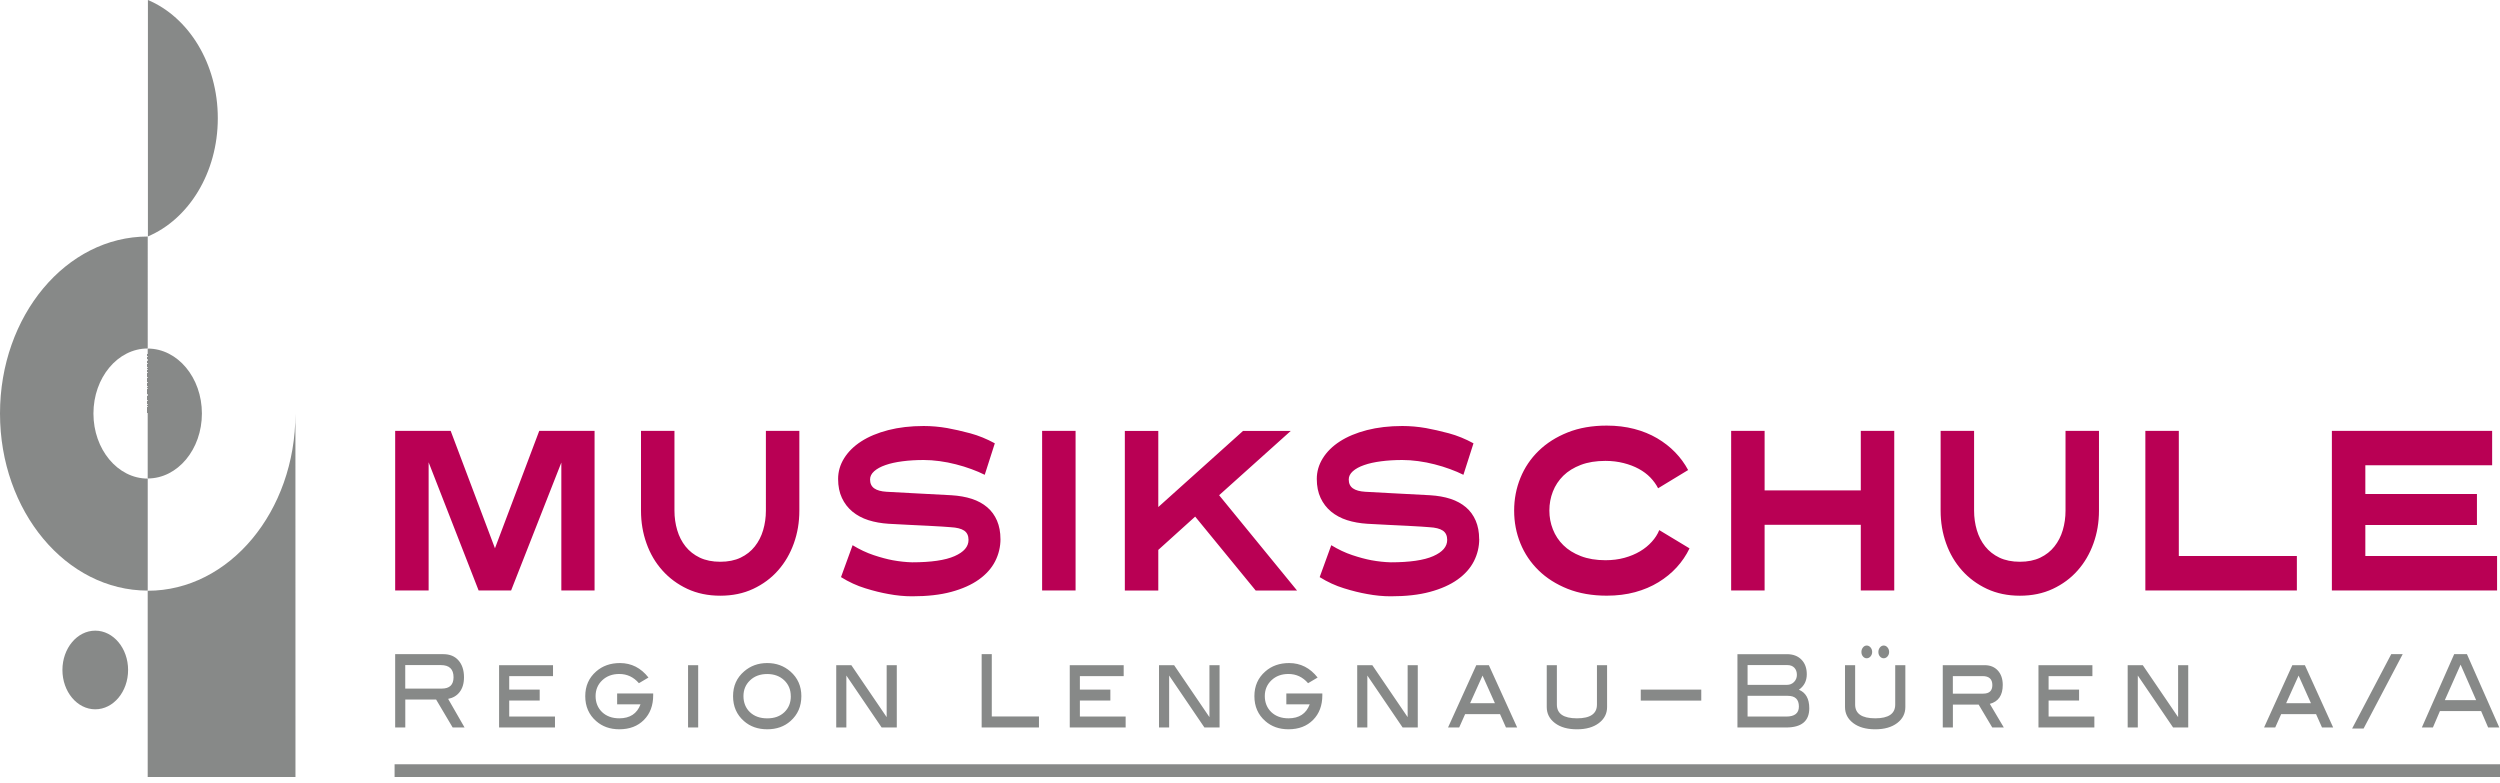
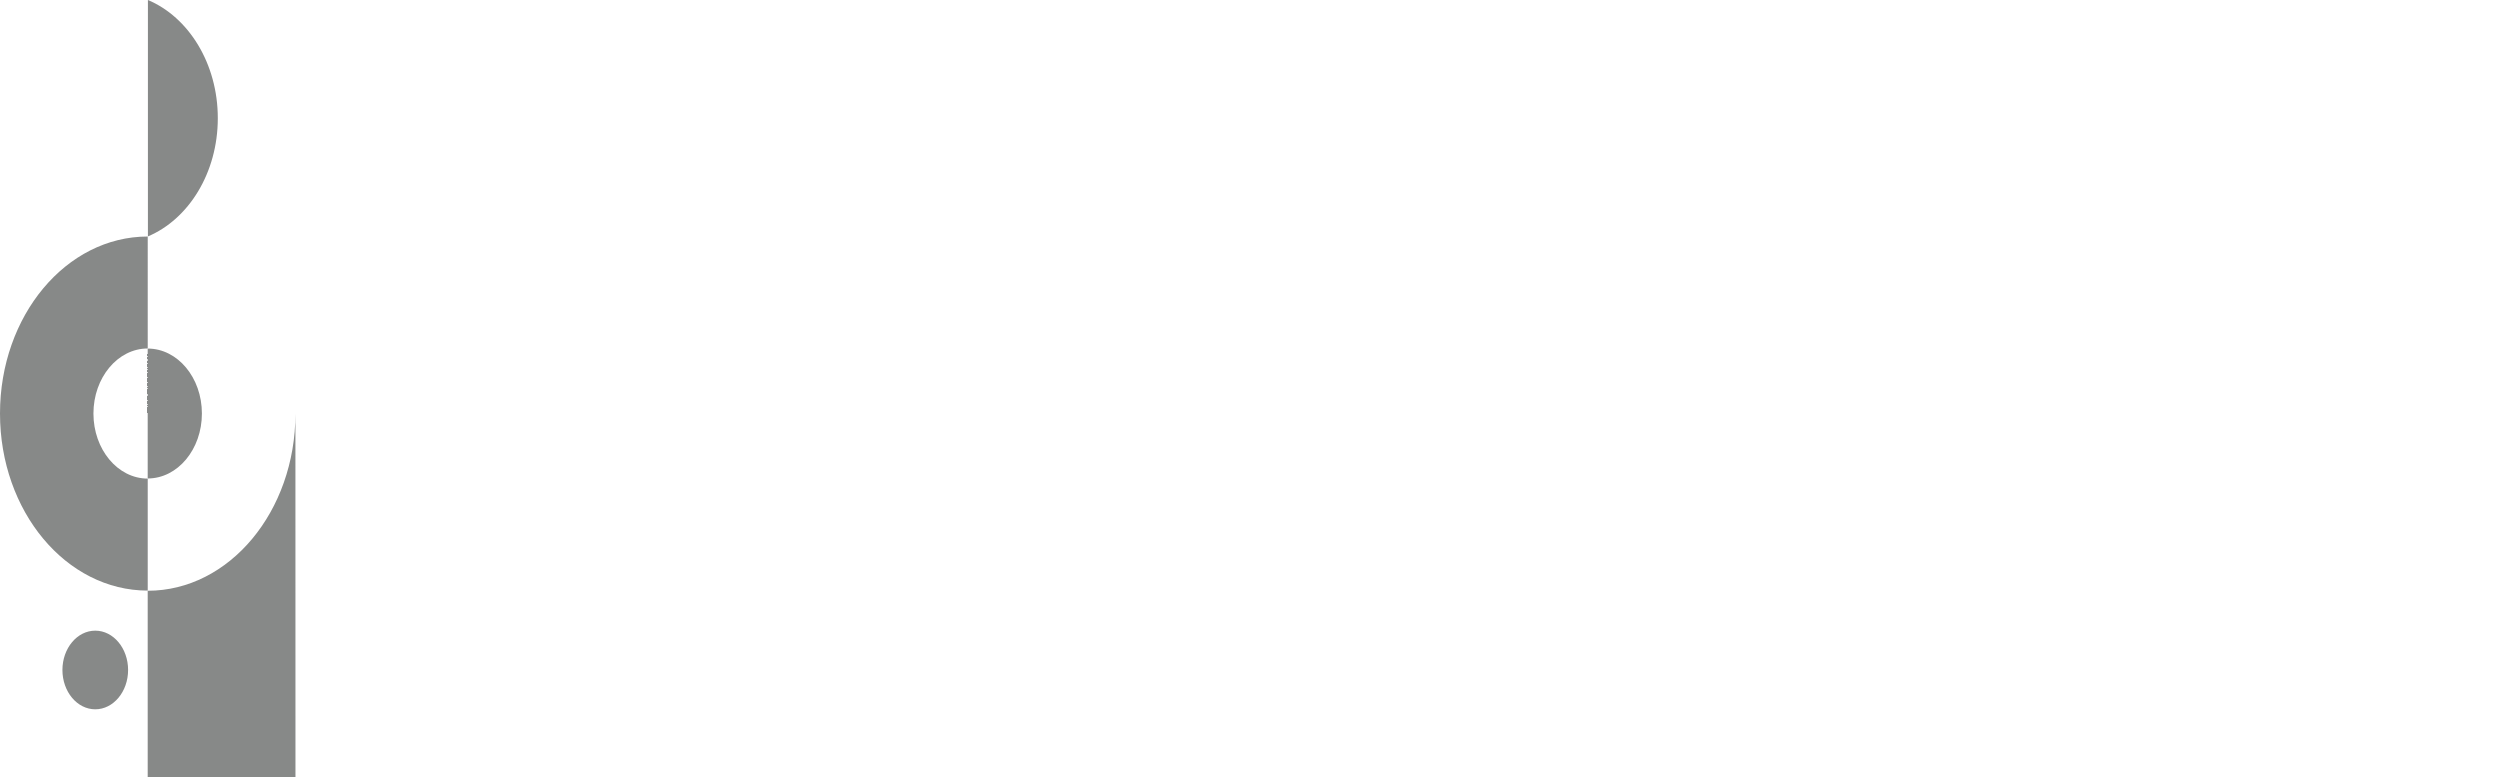
<svg xmlns="http://www.w3.org/2000/svg" width="230" height="72" fill="none" viewBox="0 0 230 72">
  <clipPath id="a">
    <path d="M0 0h230v71.487H0z" />
  </clipPath>
  <g clip-path="url(#a)">
-     <path fill="#b90054" d="M51.643 54.32V42.555l-4.619 11.765h-2.992l-4.598-11.789v11.789h-3.078V39.638h5.105l4.075 10.804 4.075-10.804h5.089v14.682h-3.062zm21.897-7.338c0 1.064-.168 2.064-.507 3.01-.339.946-.822 1.775-1.451 2.485-.629.716-1.394 1.279-2.293 1.701-.899.421-1.905.627-3.025.627s-2.13-.211-3.025-.627c-.899-.422-1.664-.985-2.301-1.701-.638-.711-1.124-1.539-1.459-2.485-.339-.946-.507-1.946-.507-3.01V39.638h3.078v7.343c0 .627.086 1.226.254 1.794.168.569.425 1.069.768 1.5.343.431.781.775 1.312 1.03.531.25 1.157.377 1.88.377s1.345-.127 1.872-.377c.523-.25.961-.593 1.304-1.03.343-.431.601-.931.768-1.5s.254-1.162.254-1.794V39.638h3.078zm18.505 2.599c0 .726-.164 1.412-.49 2.054s-.83 1.206-1.504 1.686c-.674.48-1.521.858-2.534 1.132-1.014.275-2.216.407-3.601.407-.711 0-1.439-.069-2.187-.211-.642-.113-1.345-.284-2.117-.525-.768-.235-1.516-.578-2.24-1.029l1.067-2.936c.642.392 1.288.696 1.933.912.646.216 1.234.372 1.758.471.617.113 1.214.176 1.782.191 1.75 0 3.053-.191 3.908-.569.858-.377 1.284-.873 1.284-1.49 0-.392-.135-.676-.401-.858-.27-.181-.683-.284-1.243-.314-.127-.015-.372-.029-.728-.054-.356-.02-.789-.044-1.304-.074-.515-.029-1.083-.054-1.713-.083s-1.284-.064-1.958-.103c-.674-.044-1.296-.152-1.864-.333-.564-.181-1.055-.446-1.467-.784-.413-.343-.736-.76-.969-1.26-.233-.495-.351-1.079-.351-1.75 0-.672.184-1.304.552-1.897.368-.593.891-1.113 1.574-1.554.683-.441 1.508-.784 2.485-1.039.973-.25 2.06-.378 3.262-.378.711 0 1.435.064 2.171.191.629.113 1.333.275 2.109.48.777.211 1.529.52 2.264.922l-.928 2.897c-.36-.181-.768-.358-1.226-.524-.454-.167-.928-.314-1.427-.441-.495-.128-.997-.226-1.504-.294-.507-.069-.993-.103-1.459-.103-.699 0-1.349.039-1.95.118-.601.078-1.124.191-1.566.348-.441.152-.789.343-1.042.569-.249.226-.376.475-.376.755 0 .363.127.637.384.819s.634.284 1.136.314c.56.029 1.345.069 2.363.128 1.014.054 2.215.118 3.601.191.699.044 1.324.152 1.88.333.552.181 1.026.441 1.418.774.392.333.691.75.899 1.235.208.49.315 1.049.315 1.677zm3.83 4.74V39.638h3.078v14.682zm19.644 0-5.563-6.794-3.393 3.064v3.735h-3.078V39.643h3.078v7.005l7.799-7.005h4.39l-6.593 5.917 7.17 8.77h-3.814zm20.57-4.74c0 .726-.164 1.412-.491 2.054s-.83 1.206-1.504 1.686-1.521.858-2.538 1.132c-1.014.275-2.216.407-3.602.407-.711 0-1.438-.069-2.186-.211-.642-.113-1.345-.284-2.118-.525-.768-.235-1.516-.578-2.24-1.029l1.067-2.936c.642.392 1.284.696 1.934.912.645.216 1.234.372 1.757.471.617.113 1.214.176 1.782.191 1.75 0 3.054-.191 3.908-.569.858-.377 1.284-.873 1.284-1.49 0-.392-.135-.676-.401-.858-.27-.181-.683-.284-1.243-.314-.126-.015-.372-.029-.727-.054-.356-.02-.789-.044-1.304-.074-.515-.029-1.083-.054-1.713-.083-.629-.029-1.283-.064-1.958-.103-.678-.044-1.296-.152-1.864-.333-.564-.181-1.054-.446-1.467-.784-.413-.343-.736-.76-.969-1.26-.233-.495-.351-1.079-.351-1.75 0-.672.183-1.304.551-1.897.368-.593.891-1.113 1.574-1.554s1.508-.784 2.485-1.039c.973-.25 2.06-.378 3.262-.378.711 0 1.435.064 2.171.191.629.113 1.332.275 2.109.48.777.211 1.529.52 2.264.922l-.927 2.897c-.36-.181-.769-.358-1.227-.524-.453-.167-.928-.314-1.426-.441-.495-.128-.998-.226-1.505-.294-.506-.069-.993-.103-1.459-.103-.699 0-1.349.039-1.95.118-.6.078-1.124.191-1.565.348-.442.152-.789.343-1.042.569-.25.226-.376.475-.376.755 0 .363.126.637.384.819.257.181.633.284 1.136.314.56.029 1.345.069 2.363.128 1.013.054 2.215.118 3.601.191.699.044 1.328.152 1.88.333s1.026.441 1.419.774c.392.333.69.75.899 1.235.208.49.315 1.049.315 1.677zm19.342.882c-.302.627-.695 1.206-1.173 1.73-.478.524-1.038.98-1.68 1.373-.642.392-1.357.696-2.15.912s-1.663.324-2.608.324c-1.34 0-2.538-.211-3.593-.627-1.054-.422-1.945-.985-2.677-1.701-.728-.711-1.288-1.539-1.672-2.485-.384-.946-.576-1.946-.576-3.01 0-1.064.192-2.064.576-3.01s.94-1.774 1.672-2.485c.728-.711 1.619-1.279 2.677-1.701 1.055-.422 2.253-.627 3.593-.627.912 0 1.754.103 2.526.304.777.201 1.48.49 2.11.858.629.373 1.185.804 1.663 1.299.478.495.875 1.039 1.19 1.627l-2.763 1.677c-.176-.348-.413-.676-.708-.985-.298-.309-.654-.574-1.066-.799-.413-.226-.879-.402-1.398-.534-.52-.132-1.075-.201-1.672-.201-.863 0-1.619.122-2.265.368s-1.185.579-1.61.995c-.425.422-.748.907-.961 1.456-.217.554-.323 1.137-.323 1.75 0 .613.106 1.177.323 1.73s.536 1.039.961 1.456c.425.422.96.755 1.61 1.005.646.25 1.402.378 2.265.378.629 0 1.214-.073 1.749-.221.536-.147 1.014-.348 1.435-.598.421-.25.781-.544 1.083-.882.303-.333.532-.691.683-1.069l2.779 1.677zm15.762 3.858v-6.039h-8.849v6.039h-3.078V39.638h3.078v5.476h8.849V39.638h3.078v14.682zm21.913-7.338c0 1.064-.167 2.064-.507 3.01-.339.946-.821 1.775-1.451 2.485-.629.716-1.394 1.279-2.293 1.701-.899.421-1.905.627-3.025.627s-2.129-.211-3.024-.627c-.9-.422-1.664-.985-2.302-1.701-.633-.711-1.124-1.539-1.459-2.485-.339-.946-.507-1.946-.507-3.01V39.638h3.078v7.343c0 .627.086 1.226.253 1.794.168.569.426 1.069.769 1.5.343.431.781.775 1.312 1.03.531.25 1.157.377 1.88.377.724 0 1.345-.127 1.872-.377.524-.25.961-.593 1.304-1.03.344-.431.601-.931.769-1.5.167-.569.253-1.162.253-1.794V39.638h3.078zm4.267 7.338V39.638h3.078v11.515h10.861v3.167zm17.16 0V39.638h14.744v3.167h-11.666v2.642h10.268v2.853h-10.268v2.853h12.12v3.167z" />
-     <path fill="#878988" d="M42.728 66.928h-1.083l-1.521-2.569h-2.837v2.569h-.932v-6.745h4.435c.589 0 1.055.191 1.39.574.335.382.507.897.507 1.549 0 .574-.139 1.03-.413 1.377-.253.324-.605.529-1.046.613l1.508 2.627zm-2.081-3.578c.719 0 1.079-.348 1.079-1.044 0-.745-.388-1.118-1.165-1.118h-3.278v2.162zm10.411 3.579H45.916v-5.731h4.962v1.005H46.848v1.24h2.804v1.005H46.848v1.471h4.21v1.005zM60.093 63.8v.176c0 .926-.282 1.681-.85 2.255-.568.574-1.32.863-2.265.863-.85 0-1.561-.25-2.134-.755-.666-.583-1.001-1.348-1.001-2.289s.335-1.691 1.001-2.275c.585-.515 1.316-.774 2.191-.774 1.055 0 1.929.446 2.624 1.333l-.879.52c-.486-.564-1.087-.848-1.807-.848-.634 0-1.153.191-1.566.579-.409.387-.613.873-.613 1.456 0 .583.2 1.093.601 1.476.401.377.928.569 1.578.569.981 0 1.631-.426 1.954-1.284h-2.15v-1.005h3.315zm4.14 3.128h-.932v-5.731h.932zM73.724 64.05c0 .936-.335 1.701-1.001 2.289-.568.505-1.28.755-2.138.755-.858 0-1.57-.25-2.142-.755-.666-.583-1.002-1.348-1.002-2.289s.335-1.691 1.01-2.275c.589-.515 1.3-.774 2.134-.774.834 0 1.537.26 2.13.774.674.588 1.01 1.348 1.01 2.275zm-.973-.005c0-.593-.204-1.079-.605-1.461-.405-.382-.928-.574-1.565-.574-.638 0-1.169.191-1.574.579-.409.387-.609.873-.609 1.456 0 .583.2 1.103.601 1.48s.928.564 1.586.564 1.177-.186 1.574-.564.597-.868.597-1.48zm9.749 2.883h-1.39l-3.245-4.779v4.779h-.932v-5.731h1.39l3.25 4.779v-4.779h.932v5.731zm13.085-0h-5.273v-6.745h.932v5.735h4.341v1.005zm7.974 0h-5.142v-5.731h4.962v1.005h-4.03v1.24h2.804v1.005h-2.804v1.471h4.21v1.005zm8.637 0h-1.39l-3.245-4.779v4.779h-.932v-5.731h1.39l3.249 4.779v-4.779h.932v5.731zm9.458-3.128v.176c0 .926-.282 1.681-.85 2.255s-1.32.863-2.265.863c-.85 0-1.561-.25-2.133-.755-.667-.583-1.002-1.348-1.002-2.289s.335-1.691 1.002-2.275c.584-.515 1.316-.774 2.191-.774 1.054 0 1.929.446 2.624 1.333l-.879.52c-.486-.564-1.087-.848-1.807-.848-.633 0-1.152.191-1.561.579-.409.387-.613.873-.613 1.456 0 .583.2 1.093.601 1.476.4.377.928.569 1.577.569.981 0 1.631-.426 1.954-1.284h-2.15v-1.005h3.315zm8.777 3.128h-1.39l-3.246-4.779v4.779h-.932v-5.731h1.39l3.25 4.779v-4.779h.932v5.731zm9.144 0h-1.026l-.548-1.23h-3.209l-.547 1.23h-1.026l2.599-5.731h1.157l2.604 5.731zm-2.044-2.235-1.136-2.539-1.145 2.539h2.277zm10.321.353c0 .603-.25 1.093-.752 1.476-.503.382-1.174.574-2.02.574s-1.524-.191-2.027-.574c-.503-.382-.752-.873-.752-1.476v-3.848h.932v3.623c0 .843.617 1.265 1.847 1.265 1.231 0 1.84-.421 1.84-1.265v-3.623h.932zm8.665-.588h-5.567v-1.015h5.567zm8.973-1.005c.641.26.964.828.964 1.706 0 1.181-.711 1.77-2.129 1.77h-4.48v-6.745h4.545c.568 0 1.018.167 1.345.505.327.333.49.784.49 1.343 0 .613-.245 1.088-.731 1.427zm-1.088-.446c.258 0 .475-.088.65-.265.172-.176.262-.397.262-.652 0-.275-.078-.495-.233-.657-.155-.162-.368-.245-.638-.245h-3.666v1.819zm-.069 2.917c.777 0 1.165-.309 1.165-.922 0-.657-.339-.985-1.018-.985h-3.703v1.907zm10.959-.878c0 .603-.249 1.093-.752 1.476-.503.382-1.173.574-2.019.574s-1.525-.191-2.028-.574c-.502-.382-.752-.873-.752-1.476V61.197h.932v3.623c0 .843.617 1.265 1.848 1.265 1.23 0 1.839-.422 1.839-1.265V61.197h.932zm-3.053-5.064c0 .157-.049.289-.147.407-.099.113-.217.172-.352.172s-.249-.054-.347-.167c-.094-.113-.143-.25-.143-.412 0-.162.049-.299.143-.417.094-.118.212-.176.347-.176s.249.059.352.176c.098.118.147.26.147.417zm1.561 0c0 .157-.049.289-.147.407-.098.113-.217.172-.352.172-.134 0-.249-.054-.347-.167s-.143-.25-.143-.412c0-.162.049-.299.143-.417.094-.118.213-.176.347-.176.135 0 .254.059.352.176.098.118.147.26.147.417zm10.555 6.946h-1.067l-1.251-2.103h-2.371v2.103h-.932v-5.731h3.859c.507 0 .912.167 1.21.495s.45.77.45 1.324c0 .951-.397 1.529-1.19 1.74l1.288 2.172zm-1.905-3.113c.564 0 .846-.26.846-.784 0-.554-.298-.829-.899-.829h-2.735v1.613zm10.231 3.113h-5.142v-5.731h4.962v1.005h-4.03v1.24h2.804v1.005h-2.804v1.471h4.21v1.005zm8.632 0h-1.389l-3.246-4.779v4.779h-.932v-5.731h1.39l3.25 4.779v-4.779h.931v5.731zm13.338 0h-1.026l-.548-1.23h-3.208l-.548 1.23h-1.026l2.6-5.731h1.156zm-2.044-2.235-1.136-2.539-1.145 2.539h2.277zm8.441-4.51-3.597 6.843h-1.055l3.598-6.843zm8.879 6.745h-1.018l-.646-1.51h-3.789l-.646 1.51h-1.017l2.975-6.745h1.173l2.976 6.745zm-2.121-2.515-1.431-3.265-1.451 3.265z" />
-     <path stroke="#878988" stroke-width="1.554" d="M36.302 71.089H230" />
    <path fill="#878988" d="M8.764 65.256c1.668 0 3.021-1.623 3.021-3.618 0-1.995-1.353-3.618-3.021-3.618-1.668 0-3.021 1.623-3.021 3.618 0 1.995 1.353 3.618 3.021 3.618zm4.827-43.496C6.082 21.76 0 29.05 0 38.045s6.082 16.29 13.591 16.29zm0 22.27c-2.759 0-4.995-2.681-4.995-5.985s2.236-5.985 4.995-5.985z" />
    <path fill="#878988" d="M13.588 32.069v11.951c2.755 0 4.987-2.676 4.987-5.976s-2.232-5.976-4.987-5.976zm6.45-21.196c0-5.025-2.686-9.299-6.43-10.873v21.75c3.744-1.579 6.43-5.848 6.43-10.873zM13.584 71.486h13.599s-.004-33.961-.004-33.427c0 8.995-6.086 16.29-13.591 16.29v17.084l-.004.059z" />
  </g>
</svg>